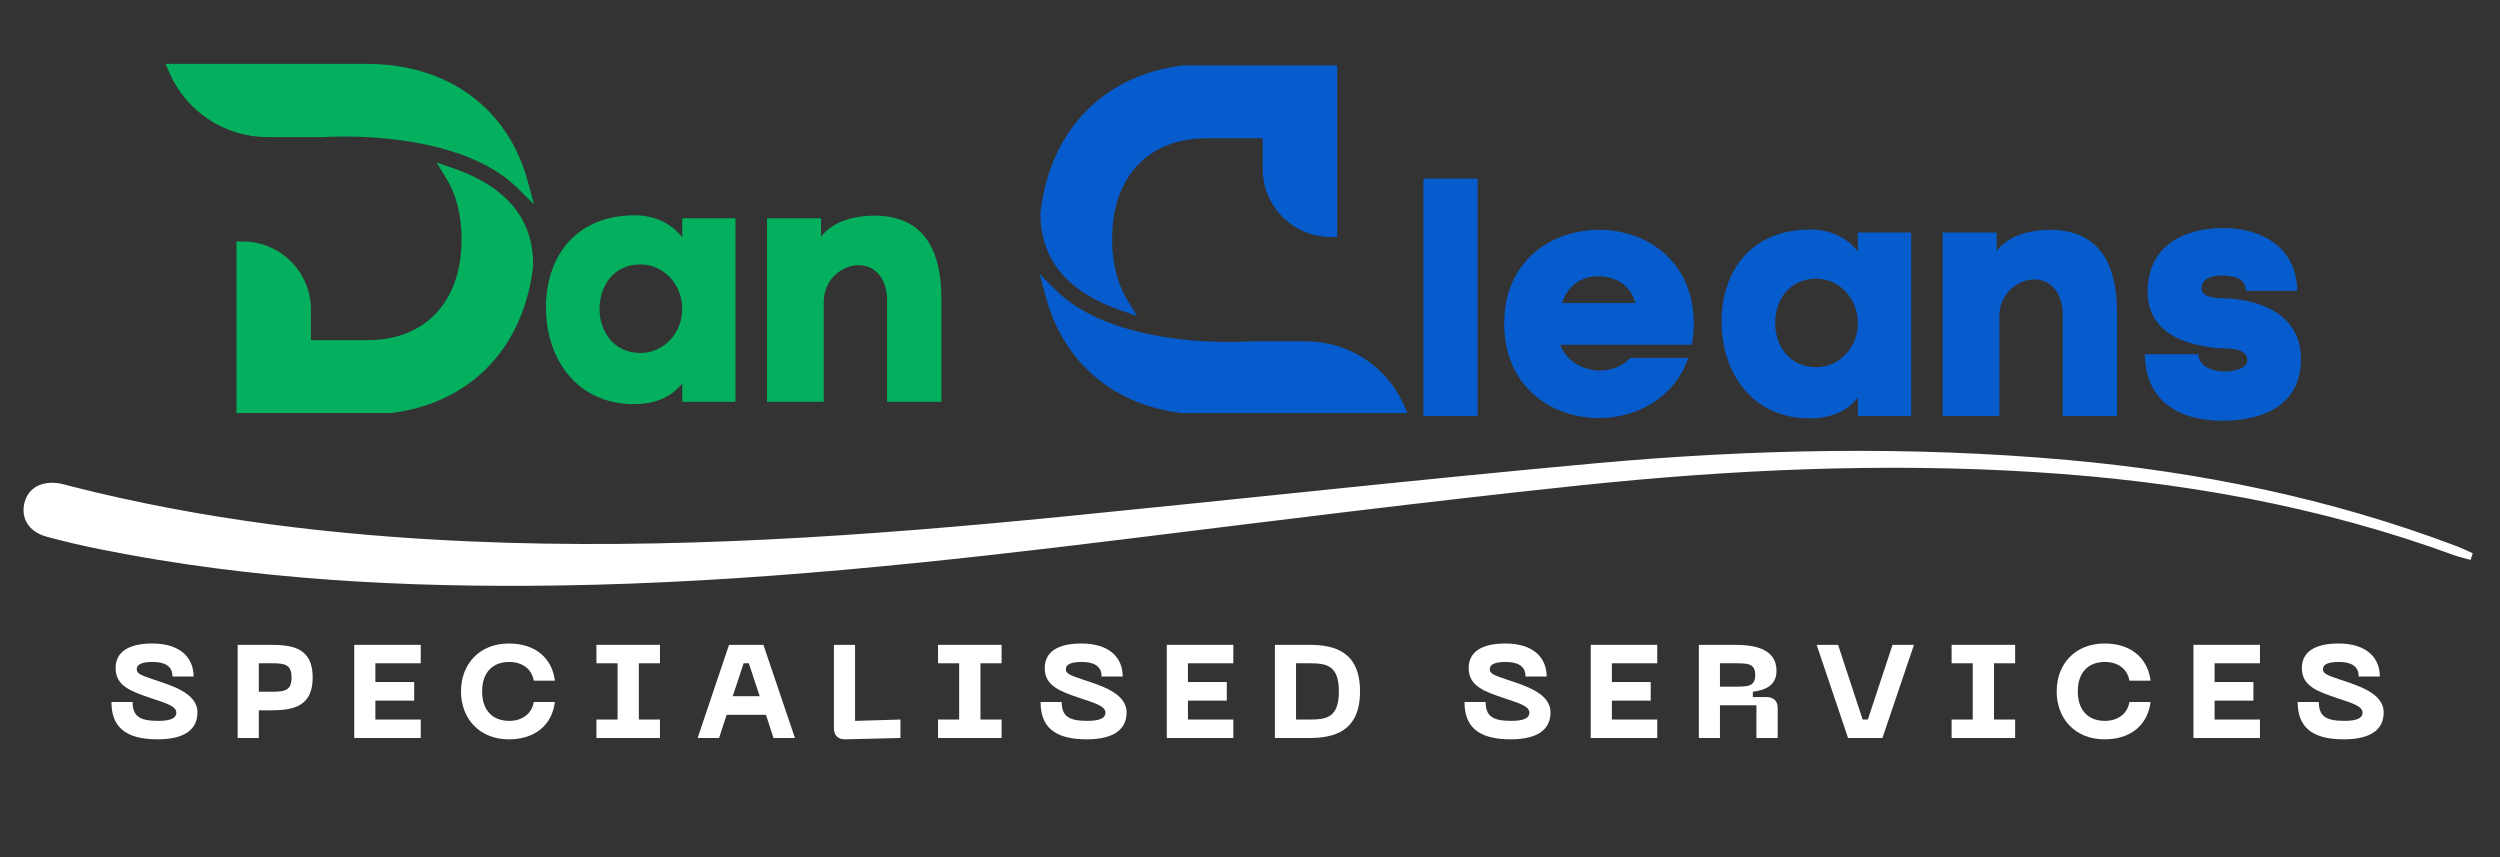
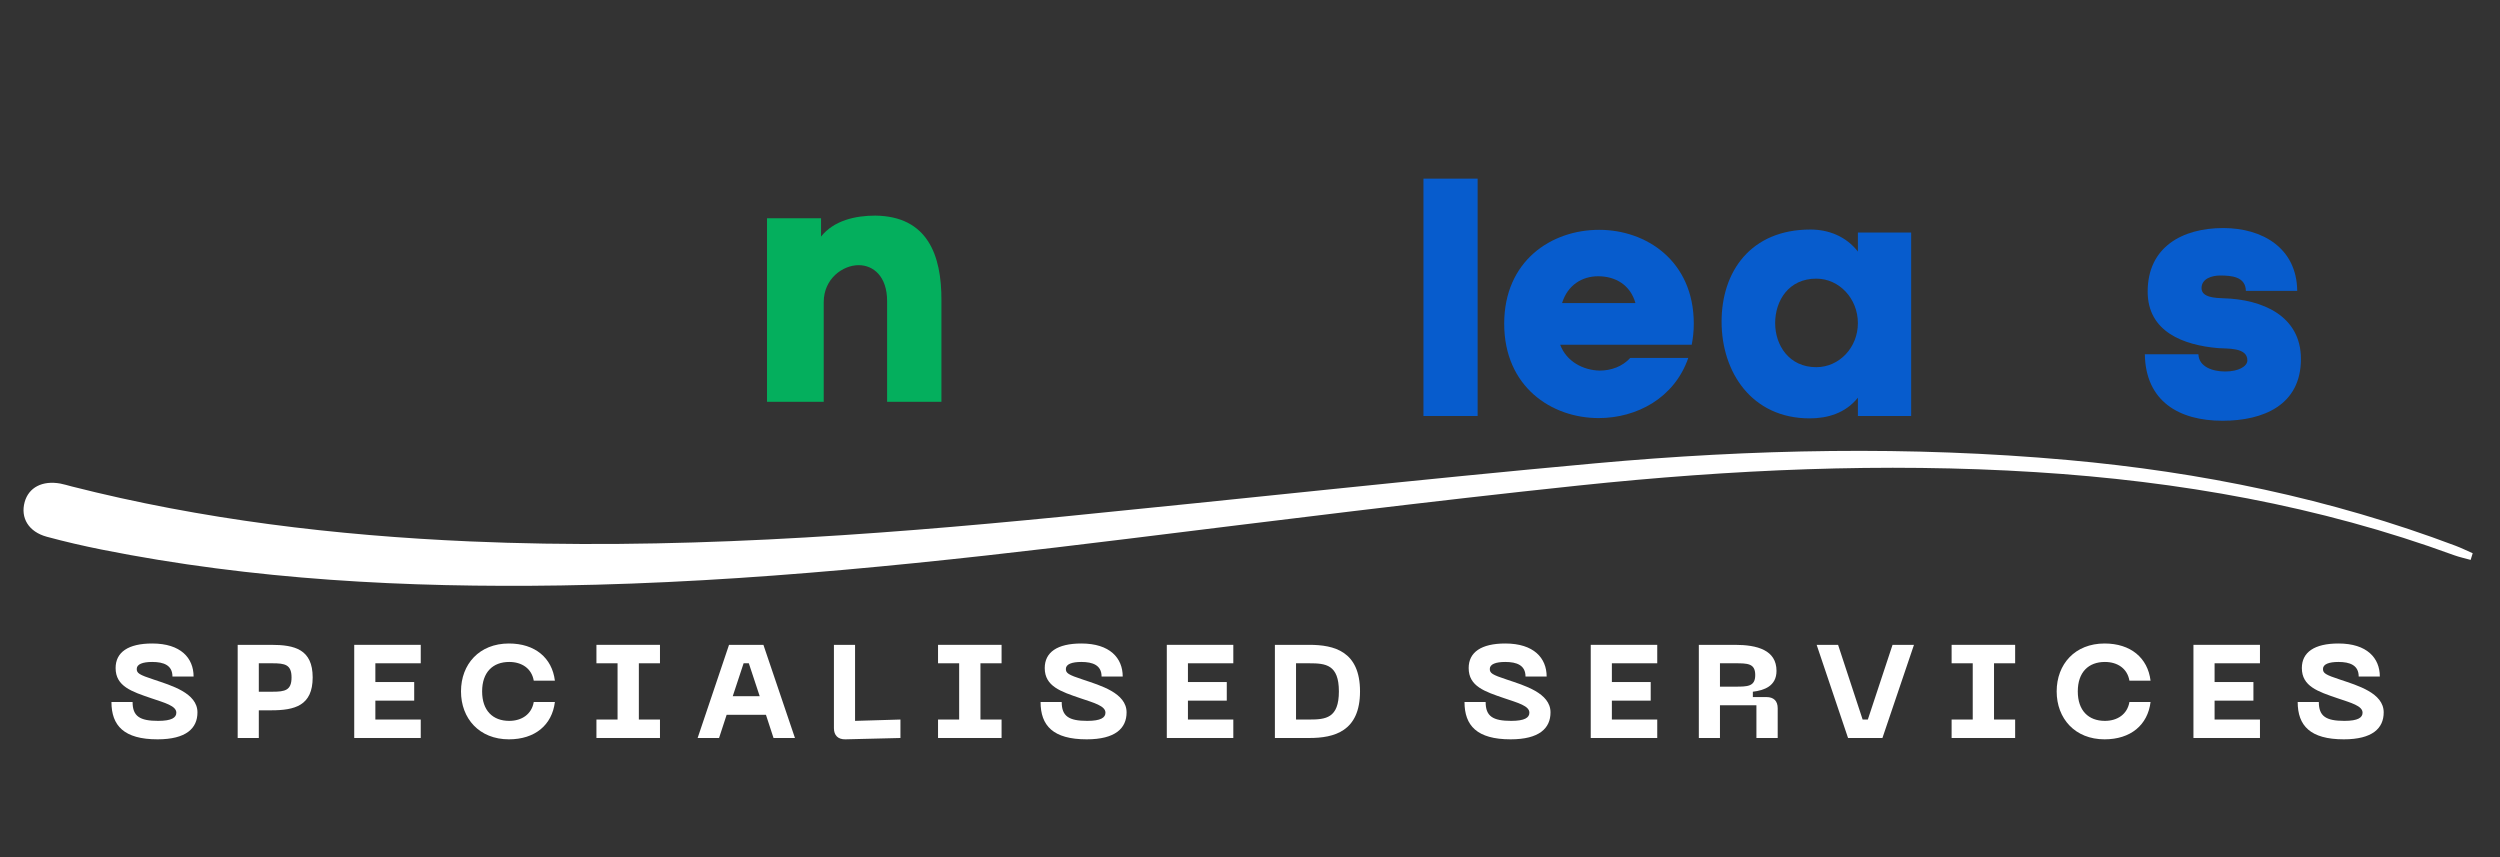
<svg xmlns="http://www.w3.org/2000/svg" version="1.0" preserveAspectRatio="xMidYMid meet" height="120" viewBox="0 0 262.5 90" zoomAndPan="magnify" width="350">
  <rect x="0" y="0" width="262.5" height="90" fill="#333333" stroke="none" />
  <defs>
    <g />
    <clipPath id="b2847477a6">
      <path clip-rule="nonzero" d="M 17.383 6.691 L 56.309 6.691 L 56.309 43.371 L 17.383 43.371 Z M 17.383 6.691" />
    </clipPath>
    <clipPath id="47d3ce223e">
      <path clip-rule="nonzero" d="M 109.16 6.867 L 147.852 6.867 L 147.852 43.371 L 109.16 43.371 Z M 109.16 6.867" />
    </clipPath>
    <clipPath id="9baf2e66df">
      <path clip-rule="nonzero" d="M 2.375 47 L 259.625 47 L 259.625 61.754 L 2.375 61.754 Z M 2.375 47" />
    </clipPath>
  </defs>
  <g clip-path="url(#b2847477a6)">
-     <path fill-rule="nonzero" fill-opacity="1" d="M 55.406 19.012 C 53.312 11.305 46.98 6.703 38.465 6.703 L 17.383 6.703 L 17.797 7.656 C 19.586 11.75 23.629 14.398 28.098 14.398 L 33.887 14.398 C 34.105 14.383 34.91 14.336 36.121 14.336 C 37.281 14.336 38.469 14.379 39.637 14.469 L 39.754 14.48 C 44.23 14.832 50.367 16.004 54.16 19.574 L 54.211 19.617 C 54.23 19.637 54.25 19.656 54.27 19.676 L 56.074 21.473 Z M 55.984 27.898 L 55.98 27.973 C 54.84 37.574 48.059 43.543 38.277 43.543 L 24.828 43.543 L 24.828 25.359 L 25.508 25.359 C 29.445 25.359 32.648 28.562 32.648 32.5 L 32.648 35.719 L 38.605 35.719 C 41.539 35.719 44.012 34.754 45.754 32.934 C 47.523 31.078 48.461 28.395 48.461 25.176 L 48.461 25.066 C 48.461 22.574 47.914 20.426 46.832 18.68 L 45.824 17.051 L 47.633 17.68 C 49.883 18.457 51.703 19.496 53.051 20.766 C 55.02 22.621 56.008 25.02 55.984 27.898" fill="#04af5d" />
-   </g>
+     </g>
  <g clip-path="url(#47d3ce223e)">
-     <path fill-rule="nonzero" fill-opacity="1" d="M 109.828 31.227 C 111.922 38.934 118.254 43.539 126.77 43.539 L 147.852 43.539 L 147.438 42.586 C 145.648 38.488 141.605 35.84 137.137 35.84 L 131.348 35.84 C 131.133 35.855 130.324 35.906 129.117 35.906 C 127.953 35.906 126.766 35.859 125.598 35.77 L 125.48 35.762 C 121.004 35.41 114.867 34.238 111.074 30.668 L 111.023 30.621 C 111.004 30.602 110.984 30.586 110.965 30.566 L 109.16 28.77 Z M 109.25 22.344 L 109.254 22.27 C 110.395 12.664 117.176 6.699 126.957 6.699 L 140.406 6.699 L 140.406 24.883 L 139.727 24.883 C 135.789 24.883 132.586 21.68 132.586 17.742 L 132.586 14.52 L 126.629 14.52 C 123.695 14.52 121.223 15.484 119.48 17.309 C 117.711 19.164 116.773 21.844 116.773 25.062 L 116.773 25.172 C 116.773 27.664 117.32 29.812 118.402 31.559 L 119.41 33.188 L 117.602 32.562 C 115.355 31.781 113.531 30.742 112.184 29.473 C 110.215 27.617 109.227 25.219 109.25 22.344" fill="#075ccd" />
-   </g>
+     </g>
  <g clip-path="url(#9baf2e66df)">
    <path fill-rule="nonzero" fill-opacity="1" d="M 259.633 58.09 C 259.031 57.828 258.445 57.535 257.832 57.305 C 244.691 52.344 231.059 49.551 217.082 48.297 C 200.535 46.816 183.988 47.148 167.477 48.652 C 148.895 50.344 130.34 52.391 111.77 54.227 C 91.012 56.277 70.227 57.758 49.336 56.848 C 35.211 56.23 21.238 54.562 7.52 51.074 C 7.125 50.973 6.734 50.848 6.332 50.773 C 4.445 50.434 3.016 51.18 2.59 52.711 C 2.129 54.379 3.004 55.84 4.914 56.359 C 6.816 56.875 8.746 57.32 10.68 57.707 C 26.59 60.887 42.688 61.719 58.871 61.473 C 78.797 61.168 98.562 59.02 118.312 56.586 C 134.129 54.637 149.941 52.645 165.789 50.977 C 181.727 49.305 197.719 48.566 213.746 49.574 C 228.785 50.52 243.488 53.098 257.668 58.293 C 258.234 58.5 258.836 58.625 259.418 58.789 C 259.492 58.559 259.562 58.324 259.633 58.09 Z M 259.633 58.09" fill="#ffffff" />
  </g>
  <g fill-opacity="1" fill="#ffffff">
    <g transform="translate(11.28, 77.489)">
      <g>
        <path d="M 9.453 -2.688 C 9.453 -4.734 6.688 -5.516 4.891 -6.125 C 3.312 -6.641 3.078 -6.812 3.078 -7.25 C 3.078 -7.75 3.703 -7.984 4.703 -7.984 C 5.906 -7.984 6.828 -7.641 6.828 -6.453 L 9.047 -6.453 C 9.047 -8.391 7.703 -9.922 4.703 -9.922 C 2.172 -9.922 0.859 -9 0.859 -7.344 C 0.859 -5.422 2.547 -4.875 4.609 -4.172 C 6.031 -3.688 7.234 -3.375 7.234 -2.656 C 7.234 -2.141 6.75 -1.797 5.328 -1.797 C 3.391 -1.797 2.641 -2.281 2.641 -3.781 L 0.422 -3.781 C 0.422 -1.297 1.734 0.141 5.266 0.141 C 8.266 0.141 9.453 -1.016 9.453 -2.688 Z M 9.453 -2.688" />
      </g>
    </g>
  </g>
  <g fill-opacity="1" fill="#ffffff">
    <g transform="translate(24.128, 77.489)">
      <g>
        <path d="M 4.344 -9.781 L 0.828 -9.781 L 0.828 0 L 3.047 0 L 3.047 -2.906 L 4.344 -2.906 C 6.812 -2.906 8.703 -3.391 8.703 -6.359 C 8.703 -9.312 6.812 -9.781 4.344 -9.781 Z M 3.047 -4.859 L 3.047 -7.844 L 4.484 -7.844 C 5.797 -7.844 6.484 -7.703 6.484 -6.359 C 6.484 -5 5.797 -4.859 4.484 -4.859 Z M 3.047 -4.859" />
      </g>
    </g>
  </g>
  <g fill-opacity="1" fill="#ffffff">
    <g transform="translate(36.366, 77.489)">
      <g>
        <path d="M 7.812 0 L 7.812 -1.938 L 3.047 -1.938 L 3.047 -3.922 L 7.125 -3.922 L 7.125 -5.875 L 3.047 -5.875 L 3.047 -7.844 L 7.812 -7.844 L 7.812 -9.781 L 0.828 -9.781 L 0.828 0 Z M 7.812 0" />
      </g>
    </g>
  </g>
  <g fill-opacity="1" fill="#ffffff">
    <g transform="translate(47.717, 77.489)">
      <g>
        <path d="M 0.688 -4.891 C 0.688 -2.047 2.609 0.141 5.719 0.141 C 8.453 0.141 10.25 -1.359 10.547 -3.781 L 8.328 -3.781 C 8.109 -2.5 7.078 -1.797 5.75 -1.797 C 4.031 -1.797 2.906 -2.875 2.906 -4.891 C 2.906 -6.906 4.031 -7.984 5.75 -7.984 C 7.078 -7.984 8.109 -7.297 8.328 -6.016 L 10.547 -6.016 C 10.25 -8.422 8.453 -9.922 5.719 -9.922 C 2.609 -9.922 0.688 -7.75 0.688 -4.891 Z M 0.688 -4.891" />
      </g>
    </g>
  </g>
  <g fill-opacity="1" fill="#ffffff">
    <g transform="translate(61.938, 77.489)">
      <g>
        <path d="M 7.359 -9.781 L 0.688 -9.781 L 0.688 -7.844 L 2.906 -7.844 L 2.906 -1.938 L 0.688 -1.938 L 0.688 0 L 7.359 0 L 7.359 -1.938 L 5.141 -1.938 L 5.141 -7.844 L 7.359 -7.844 Z M 7.359 -9.781" />
      </g>
    </g>
  </g>
  <g fill-opacity="1" fill="#ffffff">
    <g transform="translate(72.97, 77.489)">
      <g>
        <path d="M 10.5 0 L 7.188 -9.781 L 3.578 -9.781 L 0.281 0 L 2.531 0 L 3.328 -2.438 L 7.453 -2.438 L 8.25 0 Z M 5.109 -7.844 L 5.656 -7.844 L 6.797 -4.391 L 3.969 -4.391 Z M 5.109 -7.844" />
      </g>
    </g>
  </g>
  <g fill-opacity="1" fill="#ffffff">
    <g transform="translate(86.734, 77.489)">
      <g>
        <path d="M 7.812 0 L 7.812 -1.938 L 3.047 -1.797 L 3.047 -9.781 L 0.828 -9.781 L 0.828 -1.031 C 0.828 -0.266 1.266 0.156 2.031 0.141 Z M 7.812 0" />
      </g>
    </g>
  </g>
  <g fill-opacity="1" fill="#ffffff">
    <g transform="translate(97.806, 77.489)">
      <g>
        <path d="M 7.359 -9.781 L 0.688 -9.781 L 0.688 -7.844 L 2.906 -7.844 L 2.906 -1.938 L 0.688 -1.938 L 0.688 0 L 7.359 0 L 7.359 -1.938 L 5.141 -1.938 L 5.141 -7.844 L 7.359 -7.844 Z M 7.359 -9.781" />
      </g>
    </g>
  </g>
  <g fill-opacity="1" fill="#ffffff">
    <g transform="translate(108.838, 77.489)">
      <g>
        <path d="M 9.453 -2.688 C 9.453 -4.734 6.688 -5.516 4.891 -6.125 C 3.312 -6.641 3.078 -6.812 3.078 -7.25 C 3.078 -7.75 3.703 -7.984 4.703 -7.984 C 5.906 -7.984 6.828 -7.641 6.828 -6.453 L 9.047 -6.453 C 9.047 -8.391 7.703 -9.922 4.703 -9.922 C 2.172 -9.922 0.859 -9 0.859 -7.344 C 0.859 -5.422 2.547 -4.875 4.609 -4.172 C 6.031 -3.688 7.234 -3.375 7.234 -2.656 C 7.234 -2.141 6.75 -1.797 5.328 -1.797 C 3.391 -1.797 2.641 -2.281 2.641 -3.781 L 0.422 -3.781 C 0.422 -1.297 1.734 0.141 5.266 0.141 C 8.266 0.141 9.453 -1.016 9.453 -2.688 Z M 9.453 -2.688" />
      </g>
    </g>
  </g>
  <g fill-opacity="1" fill="#ffffff">
    <g transform="translate(121.686, 77.489)">
      <g>
        <path d="M 7.812 0 L 7.812 -1.938 L 3.047 -1.938 L 3.047 -3.922 L 7.125 -3.922 L 7.125 -5.875 L 3.047 -5.875 L 3.047 -7.844 L 7.812 -7.844 L 7.812 -9.781 L 0.828 -9.781 L 0.828 0 Z M 7.812 0" />
      </g>
    </g>
  </g>
  <g fill-opacity="1" fill="#ffffff">
    <g transform="translate(133.036, 77.489)">
      <g>
        <path d="M 4.438 -9.781 L 0.828 -9.781 L 0.828 0 L 4.438 0 C 7.047 0 9.766 -0.688 9.766 -4.891 C 9.766 -9.109 7.047 -9.781 4.438 -9.781 Z M 3.047 -1.938 L 3.047 -7.844 L 4.438 -7.844 C 6.172 -7.844 7.547 -7.703 7.547 -4.891 C 7.547 -2.078 6.172 -1.938 4.438 -1.938 Z M 3.047 -1.938" />
      </g>
    </g>
  </g>
  <g fill-opacity="1" fill="#ffffff">
    <g transform="translate(146.481, 77.489)">
      <g />
    </g>
  </g>
  <g fill-opacity="1" fill="#ffffff">
    <g transform="translate(153.351, 77.489)">
      <g>
        <path d="M 9.453 -2.688 C 9.453 -4.734 6.688 -5.516 4.891 -6.125 C 3.312 -6.641 3.078 -6.812 3.078 -7.25 C 3.078 -7.75 3.703 -7.984 4.703 -7.984 C 5.906 -7.984 6.828 -7.641 6.828 -6.453 L 9.047 -6.453 C 9.047 -8.391 7.703 -9.922 4.703 -9.922 C 2.172 -9.922 0.859 -9 0.859 -7.344 C 0.859 -5.422 2.547 -4.875 4.609 -4.172 C 6.031 -3.688 7.234 -3.375 7.234 -2.656 C 7.234 -2.141 6.75 -1.797 5.328 -1.797 C 3.391 -1.797 2.641 -2.281 2.641 -3.781 L 0.422 -3.781 C 0.422 -1.297 1.734 0.141 5.266 0.141 C 8.266 0.141 9.453 -1.016 9.453 -2.688 Z M 9.453 -2.688" />
      </g>
    </g>
  </g>
  <g fill-opacity="1" fill="#ffffff">
    <g transform="translate(166.199, 77.489)">
      <g>
        <path d="M 7.812 0 L 7.812 -1.938 L 3.047 -1.938 L 3.047 -3.922 L 7.125 -3.922 L 7.125 -5.875 L 3.047 -5.875 L 3.047 -7.844 L 7.812 -7.844 L 7.812 -9.781 L 0.828 -9.781 L 0.828 0 Z M 7.812 0" />
      </g>
    </g>
  </g>
  <g fill-opacity="1" fill="#ffffff">
    <g transform="translate(177.549, 77.489)">
      <g>
        <path d="M 3.047 0 L 3.047 -3.438 L 6.875 -3.438 L 6.875 0 L 9.109 0 L 9.109 -3.125 C 9.109 -3.891 8.688 -4.297 7.922 -4.297 L 6.5 -4.297 L 6.5 -4.859 C 7.672 -5 8.984 -5.438 8.984 -7.047 C 8.984 -9.234 6.953 -9.781 4.625 -9.781 L 0.828 -9.781 L 0.828 0 Z M 3.047 -7.844 L 4.625 -7.844 C 5.938 -7.844 6.75 -7.844 6.75 -6.609 C 6.75 -5.391 5.938 -5.391 4.625 -5.391 L 3.047 -5.391 Z M 3.047 -7.844" />
      </g>
    </g>
  </g>
  <g fill-opacity="1" fill="#ffffff">
    <g transform="translate(190.467, 77.489)">
      <g>
        <path d="M 3.578 0 L 7.188 0 L 10.5 -9.781 L 8.25 -9.781 L 5.656 -1.938 L 5.109 -1.938 L 2.531 -9.781 L 0.281 -9.781 Z M 3.578 0" />
      </g>
    </g>
  </g>
  <g fill-opacity="1" fill="#ffffff">
    <g transform="translate(204.231, 77.489)">
      <g>
        <path d="M 7.359 -9.781 L 0.688 -9.781 L 0.688 -7.844 L 2.906 -7.844 L 2.906 -1.938 L 0.688 -1.938 L 0.688 0 L 7.359 0 L 7.359 -1.938 L 5.141 -1.938 L 5.141 -7.844 L 7.359 -7.844 Z M 7.359 -9.781" />
      </g>
    </g>
  </g>
  <g fill-opacity="1" fill="#ffffff">
    <g transform="translate(215.262, 77.489)">
      <g>
        <path d="M 0.688 -4.891 C 0.688 -2.047 2.609 0.141 5.719 0.141 C 8.453 0.141 10.25 -1.359 10.547 -3.781 L 8.328 -3.781 C 8.109 -2.5 7.078 -1.797 5.75 -1.797 C 4.031 -1.797 2.906 -2.875 2.906 -4.891 C 2.906 -6.906 4.031 -7.984 5.75 -7.984 C 7.078 -7.984 8.109 -7.297 8.328 -6.016 L 10.547 -6.016 C 10.25 -8.422 8.453 -9.922 5.719 -9.922 C 2.609 -9.922 0.688 -7.75 0.688 -4.891 Z M 0.688 -4.891" />
      </g>
    </g>
  </g>
  <g fill-opacity="1" fill="#ffffff">
    <g transform="translate(229.484, 77.489)">
      <g>
        <path d="M 7.812 0 L 7.812 -1.938 L 3.047 -1.938 L 3.047 -3.922 L 7.125 -3.922 L 7.125 -5.875 L 3.047 -5.875 L 3.047 -7.844 L 7.812 -7.844 L 7.812 -9.781 L 0.828 -9.781 L 0.828 0 Z M 7.812 0" />
      </g>
    </g>
  </g>
  <g fill-opacity="1" fill="#ffffff">
    <g transform="translate(240.835, 77.489)">
      <g>
        <path d="M 9.453 -2.688 C 9.453 -4.734 6.688 -5.516 4.891 -6.125 C 3.312 -6.641 3.078 -6.812 3.078 -7.25 C 3.078 -7.75 3.703 -7.984 4.703 -7.984 C 5.906 -7.984 6.828 -7.641 6.828 -6.453 L 9.047 -6.453 C 9.047 -8.391 7.703 -9.922 4.703 -9.922 C 2.172 -9.922 0.859 -9 0.859 -7.344 C 0.859 -5.422 2.547 -4.875 4.609 -4.172 C 6.031 -3.688 7.234 -3.375 7.234 -2.656 C 7.234 -2.141 6.75 -1.797 5.328 -1.797 C 3.391 -1.797 2.641 -2.281 2.641 -3.781 L 0.422 -3.781 C 0.422 -1.297 1.734 0.141 5.266 0.141 C 8.266 0.141 9.453 -1.016 9.453 -2.688 Z M 9.453 -2.688" />
      </g>
    </g>
  </g>
  <g fill-opacity="1" fill="#04af5d">
    <g transform="translate(56.824, 42.186)">
      <g>
-         <path d="M 9.828 -19.578 C 3.562 -19.578 0.5 -15.172 0.5 -9.906 C 0.5 -4.594 3.672 0.25 9.75 0.25 C 11.609 0.25 13.5 -0.281 14.812 -1.922 L 14.812 0 L 20.406 0 L 20.406 -19.266 L 14.812 -19.266 L 14.812 -17.266 C 13.562 -18.875 11.719 -19.578 9.828 -19.578 Z M 10.438 -5.125 C 7.578 -5.125 6.125 -7.438 6.125 -9.75 C 6.125 -12.109 7.547 -14.422 10.438 -14.422 C 12.859 -14.422 14.812 -12.328 14.812 -9.75 C 14.812 -7.188 12.859 -5.125 10.438 -5.125 Z M 10.438 -5.125" />
-       </g>
+         </g>
    </g>
  </g>
  <g fill-opacity="1" fill="#04af5d">
    <g transform="translate(79.725, 42.186)">
      <g>
        <path d="M 6.484 -17.344 L 6.484 -19.266 L 0.812 -19.266 L 0.812 0 L 6.766 0 L 6.766 -10.469 C 6.766 -12.922 8.766 -14.344 10.438 -14.344 C 11.969 -14.344 13.422 -13.172 13.422 -10.578 L 13.422 0 L 19.125 0 L 19.125 -10.609 C 19.156 -15.422 17.656 -19.484 12.172 -19.547 C 10.109 -19.547 7.828 -19.047 6.484 -17.344 Z M 6.484 -17.344" />
      </g>
    </g>
  </g>
  <g fill-opacity="1" fill="#075ccd">
    <g transform="translate(148.604, 43.679)">
      <g>
        <path d="M 6.547 -24.922 L 0.859 -24.922 L 0.859 0 L 6.547 0 Z M 6.547 -24.922" />
      </g>
    </g>
  </g>
  <g fill-opacity="1" fill="#075ccd">
    <g transform="translate(157.472, 43.679)">
      <g>
        <path d="M 20.375 -9.688 C 20.375 -16.281 15.391 -19.547 10.438 -19.547 C 5.406 -19.547 0.469 -16.281 0.469 -9.688 C 0.469 -3.094 5.406 0.219 10.391 0.219 C 14.391 0.219 18.344 -1.891 19.797 -6.094 L 13.703 -6.094 C 12.891 -5.203 11.719 -4.766 10.469 -4.766 C 8.766 -4.812 7.016 -5.703 6.344 -7.484 L 20.156 -7.484 C 20.297 -8.188 20.375 -8.906 20.375 -9.688 Z M 14.25 -11.859 L 6.547 -11.859 C 7.125 -13.75 8.656 -14.672 10.328 -14.672 C 12.141 -14.672 13.703 -13.781 14.25 -11.859 Z M 14.25 -11.859" />
      </g>
    </g>
  </g>
  <g fill-opacity="1" fill="#075ccd">
    <g transform="translate(180.266, 43.679)">
      <g>
        <path d="M 9.828 -19.578 C 3.562 -19.578 0.5 -15.172 0.5 -9.906 C 0.5 -4.594 3.672 0.25 9.75 0.25 C 11.609 0.25 13.5 -0.281 14.812 -1.922 L 14.812 0 L 20.406 0 L 20.406 -19.266 L 14.812 -19.266 L 14.812 -17.266 C 13.562 -18.875 11.719 -19.578 9.828 -19.578 Z M 10.438 -5.125 C 7.578 -5.125 6.125 -7.438 6.125 -9.75 C 6.125 -12.109 7.547 -14.422 10.438 -14.422 C 12.859 -14.422 14.812 -12.328 14.812 -9.75 C 14.812 -7.188 12.859 -5.125 10.438 -5.125 Z M 10.438 -5.125" />
      </g>
    </g>
  </g>
  <g fill-opacity="1" fill="#075ccd">
    <g transform="translate(203.167, 43.679)">
      <g>
-         <path d="M 6.484 -17.344 L 6.484 -19.266 L 0.812 -19.266 L 0.812 0 L 6.766 0 L 6.766 -10.469 C 6.766 -12.922 8.766 -14.344 10.438 -14.344 C 11.969 -14.344 13.422 -13.172 13.422 -10.578 L 13.422 0 L 19.125 0 L 19.125 -10.609 C 19.156 -15.422 17.656 -19.484 12.172 -19.547 C 10.109 -19.547 7.828 -19.047 6.484 -17.344 Z M 6.484 -17.344" />
-       </g>
+         </g>
    </g>
  </g>
  <g fill-opacity="1" fill="#075ccd">
    <g transform="translate(224.786, 43.679)">
      <g>
        <path d="M 0.719 -13.062 C 0.719 -8.828 4.484 -7.438 8.125 -7.125 C 9.047 -7.047 11.188 -7.234 11.188 -5.844 C 11.188 -5.203 10.25 -4.672 8.859 -4.672 C 7.547 -4.672 6.094 -5.156 6.047 -6.484 L 0.422 -6.484 C 0.5 -1.562 3.984 0.5 8.578 0.5 C 12.859 0.5 16.812 -1.141 16.812 -5.984 C 16.812 -10.547 12.719 -12.25 8.688 -12.359 C 7.875 -12.391 6.375 -12.422 6.375 -13.422 C 6.375 -14.453 7.516 -14.75 8.328 -14.75 C 9.5 -14.75 11 -14.641 11.031 -13.141 L 16.422 -13.141 C 16.375 -17.625 12.781 -19.734 8.656 -19.734 C 4.344 -19.734 0.719 -17.734 0.719 -13.062 Z M 0.719 -13.062" />
      </g>
    </g>
  </g>
</svg>